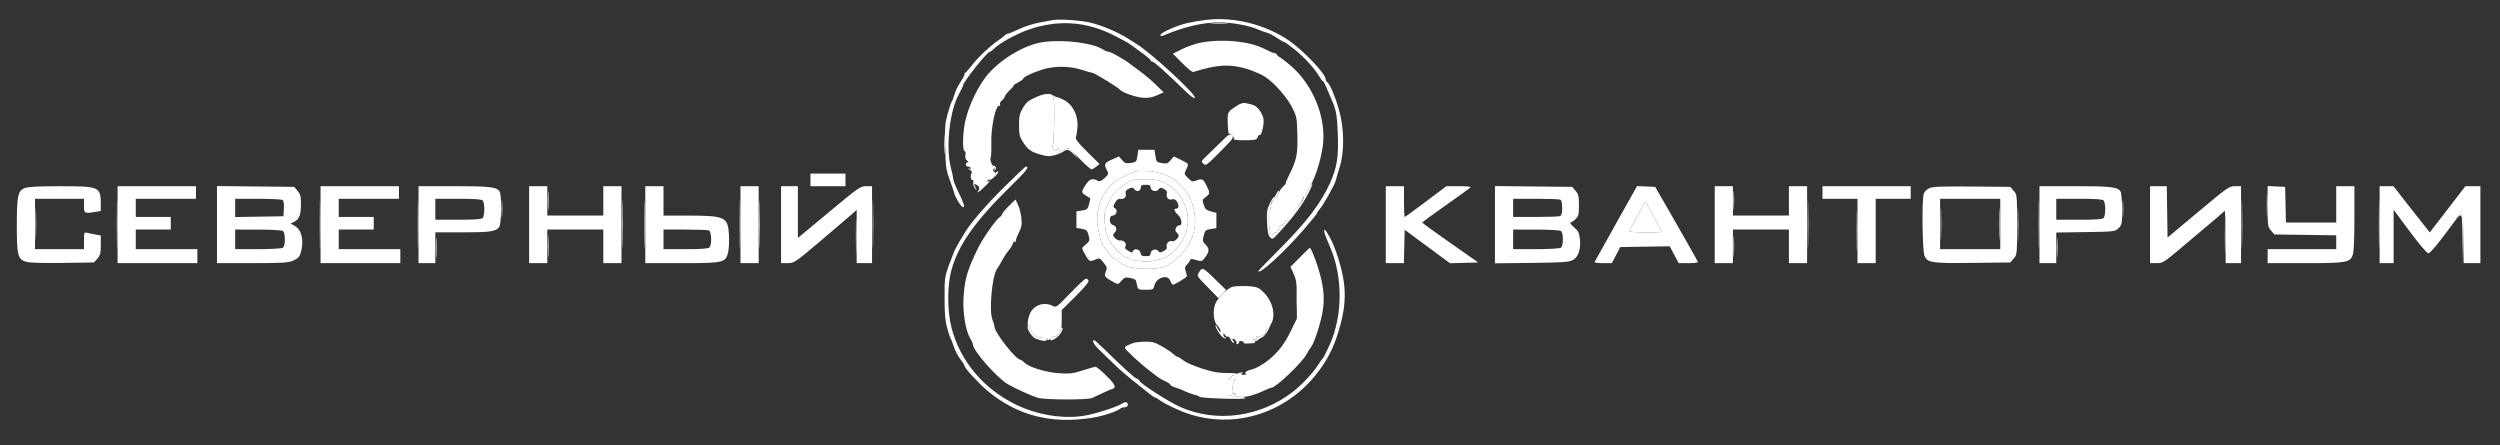
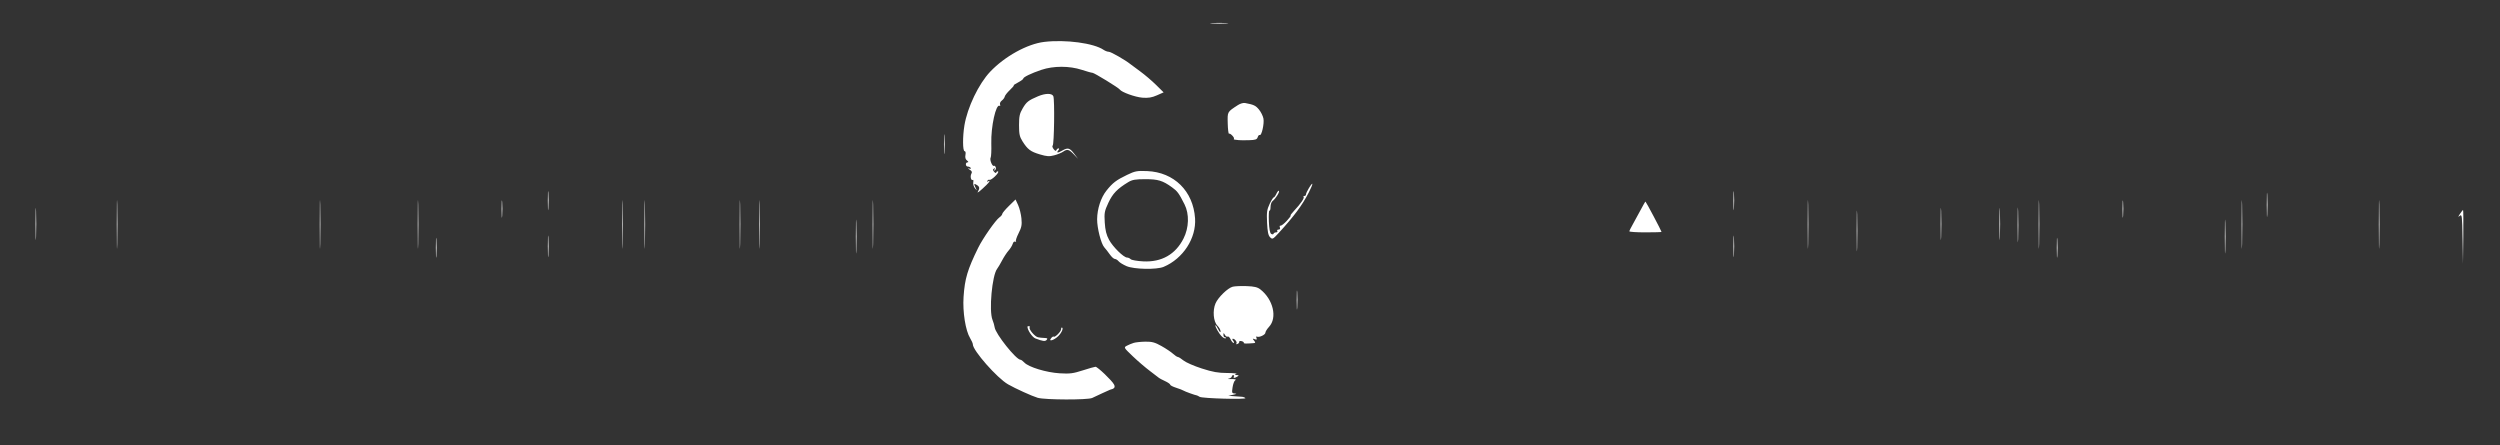
<svg xmlns="http://www.w3.org/2000/svg" width="1786" height="318" viewBox="0 0 1786 318" version="1.1">
  <rect x="0" y="0" width="1786" height="318" fill="#333333" stroke="none" />
  <path d="M 865.750 16.737 C 868.638 16.939, 873.362 16.939, 876.250 16.737 C 879.138 16.535, 876.775 16.370, 871 16.370 C 865.225 16.370, 862.862 16.535, 865.750 16.737 M 746 29.935 C 733.890 31.384, 717.851 40.230, 707.392 51.231 C 699.187 59.861, 691.080 76.766, 688.971 89.643 C 687.641 97.763, 687.722 108, 689.117 108 C 689.792 108, 690.028 109.072, 689.715 110.712 C 689.367 112.529, 689.741 113.837, 690.848 114.680 C 691.904 115.483, 692.049 115.948, 691.250 115.968 C 689.493 116.013, 689.681 119, 691.441 119 C 692.234 119, 693.157 119.445, 693.493 119.989 C 693.849 120.565, 693.352 120.744, 692.302 120.419 C 691.079 120.041, 691.201 120.286, 692.681 121.181 C 694.322 122.174, 694.631 122.912, 693.929 124.164 C 692.928 125.951, 693.718 129.292, 694.960 128.525 C 695.373 128.269, 695.525 129.059, 695.297 130.280 C 695.069 131.501, 695.609 133.400, 696.497 134.500 C 698.083 136.466, 698.093 136.463, 697.055 134.316 C 695.567 131.236, 695.730 130.814, 697.887 132.161 C 699.871 133.400, 700.025 134.525, 698.550 137 C 697.628 138.547, 700.427 136.349, 704.657 132.205 C 707.146 129.766, 707.764 128.410, 705.845 129.595 C 705.124 130.041, 704.963 129.869, 705.415 129.138 C 705.813 128.494, 706.500 128.191, 706.942 128.464 C 707.383 128.737, 709.133 127.634, 710.829 126.013 C 712.526 124.391, 713.522 122.822, 713.042 122.526 C 712.563 122.230, 712.003 122.490, 711.799 123.103 C 711.559 123.823, 710.979 123.679, 710.165 122.699 C 709.188 121.522, 709.175 121.010, 710.106 120.435 C 710.919 119.932, 711.047 120.115, 710.500 121 C 709.976 121.848, 710.082 122.067, 710.802 121.622 C 711.413 121.245, 711.660 120.278, 711.352 119.474 C 711.043 118.669, 710.453 118.220, 710.041 118.474 C 708.922 119.166, 706.859 114.034, 707.711 112.675 C 708.117 112.029, 708.331 107.450, 708.188 102.500 C 707.842 90.563, 711.510 73.961, 714.135 75.583 C 714.598 75.870, 714.727 75.452, 714.421 74.656 C 714.116 73.859, 714.683 72.598, 715.683 71.854 C 716.682 71.109, 717.628 69.825, 717.785 69 C 717.941 68.175, 719.622 66.037, 721.520 64.250 C 723.418 62.462, 724.640 60.980, 724.235 60.956 C 723.831 60.931, 725.188 60.021, 727.250 58.932 C 729.313 57.843, 731 56.615, 731 56.204 C 731 55.103, 736.597 52.385, 744 49.890 C 752.597 46.993, 764.038 46.998, 772.880 49.903 C 776.389 51.057, 779.788 52, 780.433 52 C 781.683 52, 799.158 62.702, 800 63.983 C 801.238 65.867, 811.020 69.389, 816.107 69.784 C 820.349 70.114, 822.880 69.704, 826.502 68.102 L 831.289 65.985 825.894 60.657 C 822.928 57.727, 817.800 53.362, 814.500 50.958 C 811.200 48.554, 808.050 46.221, 807.500 45.773 C 804.041 42.958, 793.644 37, 792.189 37 C 791.230 37, 789.557 36.390, 788.473 35.645 C 781.445 30.816, 761.290 28.107, 746 29.935 M 741.500 68.809 C 734.718 71.688, 733.306 72.802, 730.608 77.405 C 728.417 81.144, 728 83.070, 728 89.448 C 728 95.799, 728.404 97.679, 730.471 100.954 C 734.131 106.751, 736.221 108.326, 742.891 110.305 C 747.913 111.796, 749.641 111.905, 753.184 110.950 C 755.526 110.320, 758.343 109.173, 759.443 108.402 C 762.395 106.335, 763.696 106.649, 767.102 110.250 L 770.175 113.500 767.338 109.750 C 764.263 105.687, 762.842 105.304, 759 107.500 C 755.725 109.372, 754.446 109.372, 756 107.500 C 756.752 106.594, 756.833 106, 756.206 106 C 755.634 106, 754.956 106.563, 754.698 107.250 C 754.374 108.114, 753.757 107.884, 752.700 106.506 C 751.859 105.410, 751.560 104.272, 752.037 103.977 C 753.092 103.325, 753.521 71.207, 752.508 68.750 C 751.582 66.505, 746.870 66.530, 741.500 68.809 M 884.394 75.053 C 876.659 80.085, 876.888 79.674, 877.092 88.148 C 877.196 92.436, 877.607 95.743, 878.006 95.496 C 878.884 94.954, 882.216 98.451, 881.502 99.164 C 881.226 99.441, 881.562 99.719, 882.250 99.783 C 882.938 99.847, 884.175 99.993, 885 100.107 C 885.825 100.222, 889.057 100.244, 892.183 100.158 C 896.924 100.026, 897.971 99.666, 898.505 97.985 C 898.856 96.877, 899.505 96.194, 899.947 96.467 C 901.265 97.282, 903.288 88.347, 902.607 84.718 C 902.260 82.870, 900.813 79.953, 899.391 78.237 C 897.028 75.383, 895.687 74.758, 889.394 73.568 C 888.236 73.350, 885.986 74.018, 884.394 75.053 M 674.378 103 C 674.378 109.325, 674.541 111.912, 674.739 108.750 C 674.937 105.587, 674.937 100.412, 674.739 97.250 C 674.541 94.087, 674.378 96.675, 674.378 103 M 805.154 124.953 C 797.435 128.666, 794.867 130.629, 790.437 136.201 C 786.456 141.208, 783.852 149.200, 783.785 156.619 C 783.729 162.875, 786.622 174.204, 788.914 176.709 C 789.816 177.694, 791.585 179.963, 792.845 181.750 C 794.105 183.537, 795.725 185, 796.446 185 C 797.166 185, 798.366 185.736, 799.113 186.637 C 799.860 187.537, 802.428 189.112, 804.819 190.137 C 810.177 192.433, 826.291 192.745, 831.282 190.648 C 845.205 184.800, 854.695 170.167, 853.753 156 C 852.456 136.501, 838.758 122.992, 819.500 122.221 C 812.276 121.931, 810.885 122.196, 805.154 124.953 M 806 130.130 C 798.194 134.865, 794.912 138.272, 791.852 144.816 C 789.046 150.819, 788.809 152.096, 789.237 158.957 C 789.586 164.564, 790.379 167.745, 792.328 171.352 C 795.061 176.410, 802.788 184, 805.203 184 C 805.972 184, 807.123 184.523, 807.763 185.163 C 808.403 185.803, 812.431 186.505, 816.713 186.723 C 829.836 187.392, 839.748 181.774, 845.510 170.401 C 849.430 162.665, 849.716 152.908, 846.227 146 C 842.198 138.022, 841.164 136.611, 837.299 133.821 C 830.610 128.993, 827.338 128, 818.128 128.004 C 811.104 128.007, 808.849 128.402, 806 130.130 M 935.114 134.315 C 933.951 136.197, 933 138.245, 933 138.868 C 933 139.491, 932.475 140, 931.833 140 C 931.192 140, 930.953 140.287, 931.304 140.637 C 932.057 141.390, 929.165 145.623, 924.561 150.504 C 922.748 152.427, 921.603 154, 922.017 154 C 922.431 154, 921.210 155.688, 919.304 157.750 C 917.398 159.813, 915.369 161.369, 914.796 161.209 C 914.223 161.049, 914.021 161.612, 914.346 162.459 C 914.719 163.433, 914.375 164, 913.410 164 C 912.569 164, 912.160 164.450, 912.500 165 C 912.840 165.550, 912.454 166, 911.642 166 C 910.831 166, 910.017 166.436, 909.833 166.968 C 909.642 167.523, 908.922 167.577, 908.147 167.095 C 907.237 166.530, 906.688 163.587, 906.472 158.115 C 906.296 153.638, 906.492 150.186, 906.909 150.444 C 907.326 150.701, 907.667 149.518, 907.667 147.814 C 907.667 146.111, 908.338 144.218, 909.158 143.608 C 911.291 142.024, 914.381 137.048, 913.673 136.340 C 913.344 136.011, 912.536 136.925, 911.877 138.371 C 911.218 139.817, 910.351 141, 909.950 141 C 909.548 141, 908.221 143.127, 906.999 145.726 C 905.099 149.768, 904.837 151.705, 905.190 159.100 C 905.501 165.597, 906.038 168.181, 907.351 169.494 C 909.013 171.156, 909.312 171.007, 913.540 166.401 C 924.466 154.501, 930.263 146.702, 934.958 137.586 C 938.327 131.045, 938.427 128.956, 935.114 134.315 M 83.440 160.500 C 83.440 175.900, 83.579 182.060, 83.748 174.189 C 83.917 166.319, 83.917 153.719, 83.747 146.189 C 83.578 138.660, 83.439 145.100, 83.440 160.500 M 228.440 160.500 C 228.440 175.900, 228.579 182.060, 228.748 174.189 C 228.917 166.319, 228.917 153.719, 228.747 146.189 C 228.578 138.660, 228.439 145.100, 228.440 160.500 M 298.440 160.500 C 298.440 175.900, 298.579 182.060, 298.748 174.189 C 298.917 166.319, 298.917 153.719, 298.747 146.189 C 298.578 138.660, 298.439 145.100, 298.440 160.500 M 391.374 143.500 C 391.376 149.550, 391.541 151.896, 391.740 148.713 C 391.939 145.531, 391.937 140.581, 391.736 137.713 C 391.535 134.846, 391.372 137.450, 391.374 143.500 M 444.440 160.500 C 444.440 175.900, 444.579 182.060, 444.748 174.189 C 444.917 166.319, 444.917 153.719, 444.747 146.189 C 444.578 138.660, 444.439 145.100, 444.440 160.500 M 460.440 160.500 C 460.440 175.900, 460.579 182.060, 460.748 174.189 C 460.917 166.319, 460.917 153.719, 460.747 146.189 C 460.578 138.660, 460.439 145.100, 460.440 160.500 M 528.440 160.500 C 528.440 175.900, 528.579 182.060, 528.748 174.189 C 528.917 166.319, 528.917 153.719, 528.747 146.189 C 528.578 138.660, 528.439 145.100, 528.440 160.500 M 542.440 160.500 C 542.440 175.900, 542.579 182.060, 542.748 174.189 C 542.917 166.319, 542.917 153.719, 542.747 146.189 C 542.578 138.660, 542.439 145.100, 542.440 160.500 M 623.440 160.500 C 623.440 175.900, 623.579 182.060, 623.748 174.189 C 623.917 166.319, 623.917 153.719, 623.747 146.189 C 623.578 138.660, 623.439 145.100, 623.440 160.500 M 1238.374 143.500 C 1238.376 149.550, 1238.541 151.896, 1238.740 148.713 C 1238.939 145.531, 1238.937 140.581, 1238.736 137.713 C 1238.535 134.846, 1238.372 137.450, 1238.374 143.500 M 1291.440 160.500 C 1291.440 175.900, 1291.579 182.060, 1291.748 174.189 C 1291.917 166.319, 1291.917 153.719, 1291.747 146.189 C 1291.578 138.660, 1291.439 145.100, 1291.440 160.500 M 1456.440 160.500 C 1456.440 175.900, 1456.579 182.060, 1456.748 174.189 C 1456.917 166.319, 1456.917 153.719, 1456.747 146.189 C 1456.578 138.660, 1456.439 145.100, 1456.440 160.500 M 1601.440 160.500 C 1601.440 175.900, 1601.579 182.060, 1601.748 174.189 C 1601.917 166.319, 1601.917 153.719, 1601.747 146.189 C 1601.578 138.660, 1601.439 145.100, 1601.440 160.500 M 1619.395 146.500 C 1619.396 154.200, 1619.553 157.218, 1619.743 153.206 C 1619.934 149.195, 1619.932 142.895, 1619.741 139.206 C 1619.549 135.518, 1619.393 138.800, 1619.395 146.500 M 1699.440 160.500 C 1699.440 175.900, 1699.579 182.060, 1699.748 174.189 C 1699.917 166.319, 1699.917 153.719, 1699.747 146.189 C 1699.578 138.660, 1699.439 145.100, 1699.440 160.500 M 358.365 149.500 C 358.368 155, 358.536 157.122, 358.738 154.216 C 358.941 151.311, 358.939 146.811, 358.734 144.216 C 358.528 141.622, 358.363 144, 358.365 149.500 M 1516.365 149.500 C 1516.368 155, 1516.536 157.122, 1516.738 154.216 C 1516.941 151.311, 1516.939 146.811, 1516.734 144.216 C 1516.528 141.622, 1516.363 144, 1516.365 149.500 M 1441.420 160.500 C 1441.419 171.500, 1441.565 176.136, 1441.745 170.803 C 1441.924 165.470, 1441.925 156.470, 1441.746 150.803 C 1441.568 145.136, 1441.421 149.500, 1441.420 160.500 M 25.415 160 C 25.415 170.175, 25.564 174.338, 25.745 169.250 C 25.927 164.162, 25.927 155.837, 25.745 150.750 C 25.564 145.662, 25.415 149.825, 25.415 160 M 720.750 147.151 C 718.138 149.709, 716 152.271, 716 152.844 C 716 153.418, 715.104 154.514, 714.010 155.281 C 711.276 157.196, 702.083 170.346, 698.814 177.018 C 691.175 192.609, 689.255 199.046, 688.373 212.020 C 687.638 222.840, 689.769 236.252, 693.078 241.618 C 694.135 243.333, 695 245.316, 695 246.024 C 695 250.417, 712.284 270.042, 720.134 274.562 C 725.317 277.547, 737.429 283.044, 741.348 284.190 C 746.493 285.695, 777.018 285.792, 780.234 284.313 C 781.480 283.741, 784.750 282.209, 787.500 280.910 C 790.250 279.612, 792.725 278.499, 793 278.438 C 796.107 277.750, 796.905 276.687, 795.845 274.650 C 794.395 271.864, 784.065 261.996, 782.614 262.013 C 782.001 262.020, 777.900 263.189, 773.500 264.610 C 766.634 266.828, 764.295 267.122, 757 266.683 C 747.487 266.110, 734.811 262.248, 731.785 259 C 730.760 257.900, 729.520 257, 729.028 257 C 725.917 257, 711.188 238.514, 710.576 233.842 C 710.408 232.554, 709.716 230.150, 709.039 228.500 C 706.408 222.089, 708.740 196.605, 712.378 192 C 713.030 191.175, 714.626 188.475, 715.924 186 C 717.223 183.525, 719.295 180.375, 720.530 179 C 721.765 177.625, 723.083 175.481, 723.460 174.235 C 723.869 172.881, 724.618 172.242, 725.322 172.646 C 725.970 173.017, 726.183 172.969, 725.795 172.539 C 725.407 172.108, 726.249 169.469, 727.665 166.674 C 729.816 162.429, 730.154 160.678, 729.713 156.046 C 729.423 152.996, 728.356 148.700, 727.343 146.500 L 725.500 142.500 720.750 147.151 M 1326.430 165 C 1326.430 177.925, 1326.573 183.213, 1326.747 176.750 C 1326.921 170.287, 1326.921 159.712, 1326.747 153.250 C 1326.573 146.787, 1326.430 152.075, 1326.430 165 M 1386.415 160 C 1386.415 170.175, 1386.564 174.338, 1386.745 169.250 C 1386.927 164.162, 1386.927 155.837, 1386.745 150.750 C 1386.564 145.662, 1386.415 149.825, 1386.415 160 M 1428.415 160 C 1428.415 170.175, 1428.564 174.338, 1428.745 169.250 C 1428.927 164.162, 1428.927 155.837, 1428.745 150.750 C 1428.564 145.662, 1428.415 149.825, 1428.415 160 M 1172.198 149.750 C 1170.545 152.912, 1168.030 157.525, 1166.609 160 C 1165.187 162.475, 1164.019 164.838, 1164.012 165.250 C 1164.005 165.662, 1169.175 166, 1175.500 166 C 1181.825 166, 1187 165.852, 1187 165.670 C 1187 165.052, 1175.856 144, 1175.529 144 C 1175.349 144, 1173.851 146.588, 1172.198 149.750 M 611.419 169 C 611.419 179.725, 611.566 184.113, 611.746 178.750 C 611.925 173.387, 611.925 164.613, 611.746 159.250 C 611.566 153.887, 611.419 158.275, 611.419 169 M 1589.419 169 C 1589.419 179.725, 1589.566 184.113, 1589.746 178.750 C 1589.925 173.387, 1589.925 164.613, 1589.746 159.250 C 1589.566 153.887, 1589.419 158.275, 1589.419 169 M 1757.440 152.750 C 1755.919 155.088, 1755.898 155.297, 1757.302 154.147 C 1758.824 152.900, 1758.976 154.192, 1759.251 170.647 L 1759.549 188.500 1759.775 169.250 C 1759.899 158.662, 1759.827 150, 1759.615 150 C 1759.403 150, 1758.425 151.238, 1757.440 152.750 M 391.385 176 C 391.385 182.875, 391.545 185.688, 391.740 182.250 C 391.936 178.813, 391.936 173.188, 391.740 169.750 C 391.545 166.313, 391.385 169.125, 391.385 176 M 1238.385 176 C 1238.385 182.875, 1238.545 185.688, 1238.740 182.250 C 1238.936 178.813, 1238.936 173.188, 1238.740 169.750 C 1238.545 166.313, 1238.385 169.125, 1238.385 176 M 311.378 177 C 311.378 183.325, 311.541 185.912, 311.739 182.750 C 311.937 179.588, 311.937 174.412, 311.739 171.250 C 311.541 168.088, 311.378 170.675, 311.378 177 M 1469.378 177 C 1469.378 183.325, 1469.541 185.912, 1469.739 182.750 C 1469.937 179.588, 1469.937 174.412, 1469.739 171.250 C 1469.541 168.088, 1469.378 170.675, 1469.378 177 M 880.691 204.816 C 877.184 205.670, 870.207 212.427, 868.356 216.761 C 866.189 221.836, 866.844 229.753, 869.663 232.572 C 870.948 233.857, 871.990 235.717, 871.977 236.705 C 871.963 237.843, 871.363 237.300, 870.339 235.222 C 869.450 233.419, 868.558 232.108, 868.357 232.310 C 867.711 232.956, 870.919 238.617, 872.999 240.499 C 874.106 241.501, 875.310 242.024, 875.673 241.661 C 876.036 241.297, 875.808 241, 875.167 241 C 874.525 241, 874.014 240.213, 874.030 239.250 C 874.059 237.596, 874.118 237.597, 875.092 239.271 C 875.659 240.245, 876.543 240.782, 877.057 240.465 C 877.571 240.147, 878.516 241.038, 879.156 242.444 C 879.797 243.850, 880.754 245, 881.283 245 C 881.812 245, 881.685 244.325, 881 243.500 C 880.306 242.663, 880.197 242, 880.755 242 C 882.255 242, 884.090 244.568, 883.241 245.479 C 882.834 245.916, 883.175 246.043, 884 245.762 C 884.825 245.480, 885.403 244.790, 885.284 244.228 C 885.165 243.665, 885.948 243.435, 887.023 243.716 C 888.098 243.997, 888.791 244.529, 888.563 244.898 C 888.186 245.508, 890.232 245.585, 895.372 245.156 C 897.002 245.020, 897.067 244.781, 895.872 243.313 C 894.662 241.825, 894.720 241.708, 896.361 242.324 C 897.784 242.858, 898.081 242.654, 897.623 241.459 C 897.293 240.600, 897.430 240.148, 897.928 240.455 C 899.349 241.334, 904 239.201, 904 237.671 C 904 236.912, 905.179 235.020, 906.619 233.466 C 912.622 226.989, 909.612 213.988, 900.438 206.773 C 898.385 205.158, 896.089 204.602, 890.629 204.398 C 886.708 204.251, 882.236 204.439, 880.691 204.816 M 926.374 214.500 C 926.376 220.550, 926.541 222.896, 926.740 219.713 C 926.939 216.531, 926.937 211.581, 926.736 208.713 C 926.535 205.846, 926.372 208.450, 926.374 214.500 M 734 233.378 C 734 235.841, 737.448 240.926, 739.705 241.793 C 745.034 243.839, 746.719 244.043, 747.774 242.773 C 748.583 241.798, 748.206 241.486, 746.165 241.442 C 744.699 241.410, 742.600 241.185, 741.500 240.942 C 739.218 240.438, 734.799 235.134, 735.592 233.851 C 735.881 233.383, 735.641 233, 735.059 233 C 734.477 233, 734 233.170, 734 233.378 M 758 235.326 C 758 236.882, 753.598 241.265, 752.818 240.485 C 752.525 240.192, 751.716 240.638, 751.020 241.476 C 748.597 244.395, 752.967 243.186, 756.077 240.077 C 758.605 237.549, 760.020 234, 758.500 234 C 758.225 234, 758 234.597, 758 235.326 M 809.942 244.948 C 808.534 245.375, 806.327 246.290, 805.036 246.981 C 802.706 248.228, 802.738 248.284, 809.252 254.517 C 812.862 257.970, 818.445 262.752, 821.658 265.142 C 824.871 267.533, 827.725 269.716, 828 269.994 C 828.275 270.272, 830.188 271.280, 832.250 272.234 C 834.313 273.187, 836 274.353, 836 274.824 C 836 275.295, 837.913 276.283, 840.250 277.020 C 842.587 277.757, 844.950 278.671, 845.500 279.050 C 846.403 279.673, 853.783 282.332, 855 282.473 C 855.275 282.505, 856.175 282.959, 857 283.482 C 858.852 284.656, 890.812 285.546, 889.697 284.392 C 889.255 283.934, 888.130 283.511, 887.197 283.451 C 886.264 283.391, 883.700 283.206, 881.500 283.039 L 877.500 282.737 881 282 C 883.424 281.490, 883.794 281.223, 882.202 281.132 C 880.078 281.010, 879.952 280.677, 880.536 276.757 C 880.884 274.423, 881.694 272.180, 882.335 271.772 C 883.557 270.994, 882.455 270.721, 878.500 270.820 C 876.850 270.861, 876.806 270.781, 878.250 270.362 C 879.212 270.082, 880 269.436, 880 268.927 C 880 268.417, 880.477 268, 881.059 268 C 881.641 268, 881.840 268.450, 881.500 269 C 880.718 270.266, 882.042 270.266, 884 269 C 885.248 268.194, 885.164 268.016, 883.500 267.945 C 881.765 267.871, 881.727 267.769, 883.213 267.180 C 884.155 266.806, 881.230 266.489, 876.713 266.475 C 870.247 266.455, 866.373 265.764, 858.500 263.228 C 853 261.456, 847.150 258.897, 845.500 257.539 C 843.850 256.182, 842.045 255.056, 841.490 255.036 C 840.934 255.016, 839.359 253.973, 837.990 252.718 C 836.620 251.463, 832.919 248.988, 829.765 247.218 C 825.056 244.576, 822.999 244.015, 818.265 244.086 C 815.094 244.133, 811.349 244.521, 809.942 244.948" stroke="none" fill="white" fill-rule="evenodd" />
-   <path d="M 862.500 14.104 C 858.650 14.527, 852.451 15.540, 848.725 16.354 C 840.976 18.048, 829 23.330, 829 25.054 C 829 25.769, 829.672 25.935, 830.750 25.487 C 846.270 19.042, 859.218 16, 871.130 16 C 879.986 16, 892.401 18.249, 898.500 20.958 C 900.700 21.935, 903.650 23.006, 905.055 23.337 C 906.460 23.669, 909.610 25.295, 912.055 26.952 C 914.500 28.608, 916.900 29.972, 917.389 29.982 C 917.879 29.992, 921.307 32.447, 925.009 35.437 C 932.012 41.096, 939.347 49.166, 942.561 54.750 C 943.589 56.538, 944.735 58, 945.107 58 C 945.479 58, 946.495 59.781, 947.366 61.957 C 948.237 64.134, 949.816 67.847, 950.875 70.207 C 954.521 78.338, 955.145 81.541, 955.699 95 C 956.400 112.007, 955.225 119.516, 950.067 130.970 C 943.753 144.993, 933.615 158.344, 915.250 176.819 C 906.313 185.810, 899 193.354, 899 193.583 C 899 196.999, 917.506 180.070, 931.662 163.704 C 936.798 157.766, 941 152.564, 941 152.143 C 941 151.722, 941.790 150.505, 942.756 149.439 C 945.354 146.570, 953.613 131.889, 954.254 129 C 954.559 127.625, 955.808 123.350, 957.030 119.500 C 960.544 108.426, 960.360 91.643, 956.580 78.500 C 953.701 68.491, 949.934 59.695, 948.019 58.512 C 947.459 58.165, 947 57.203, 947 56.374 C 947 52.719, 930.884 35.827, 920.885 29.001 C 904.192 17.607, 882.038 11.954, 862.500 14.104 M 751.500 14.472 C 750.950 14.644, 747.125 15.345, 743 16.028 C 738.875 16.712, 732.273 18.785, 728.328 20.636 C 724.384 22.486, 720.703 24, 720.150 24 C 719.596 24, 718.548 24.577, 717.821 25.283 C 717.095 25.989, 714.925 27.653, 713 28.982 C 706.957 33.153, 699.344 40.290, 694.845 46 C 692.462 49.025, 690.171 51.650, 689.756 51.833 C 689.340 52.017, 688.992 52.692, 688.982 53.333 C 688.972 53.975, 687.620 56.482, 685.979 58.905 C 684.337 61.328, 682.501 65.153, 681.899 67.405 C 681.297 69.657, 680.424 71.966, 679.958 72.535 C 679.493 73.104, 678.148 77.084, 676.970 81.378 C 675.102 88.186, 674.876 91.191, 675.202 104.843 C 675.538 118.937, 675.852 121.249, 678.340 128 C 679.860 132.125, 681.376 136.625, 681.708 138 C 682.516 141.342, 686.759 148, 688.080 148 C 689.497 148, 688.517 144.970, 684.396 136.616 C 682.528 132.829, 681 128.928, 681 127.946 C 681 126.965, 680.245 123.313, 679.322 119.831 C 675.515 105.468, 678.389 79.099, 685.053 67.265 C 686.674 64.386, 688 61.575, 688 61.017 C 688 58.656, 705.251 37, 707.132 37 C 707.559 37, 708.955 35.954, 710.233 34.677 C 714.199 30.710, 726.133 24.190, 735.134 21.071 C 755.765 13.922, 775.918 15.276, 795.500 25.127 C 802.004 28.399, 806.433 30.837, 807.500 31.733 C 808.050 32.195, 811.538 34.734, 815.250 37.374 C 818.962 40.015, 822 42.586, 822 43.088 C 822 43.589, 822.563 44.004, 823.250 44.008 C 824.446 44.016, 833.415 52.042, 846.687 64.980 C 850.664 68.857, 853.128 70.602, 853.584 69.865 C 854.884 67.760, 822.381 37.728, 812.101 31.536 C 811.220 31.005, 808.700 29.397, 806.500 27.961 C 798.683 22.860, 786.374 17.710, 777.598 15.868 C 769.994 14.272, 754.738 13.456, 751.500 14.472 M 858 30.415 C 854.425 31.070, 848.436 33.119, 844.692 34.969 L 837.883 38.332 844.581 45.081 C 848.264 48.793, 851.778 51.668, 852.389 51.470 C 869.238 46.001, 879.350 45.504, 891.719 49.537 C 895.999 50.932, 901.300 53.249, 903.500 54.685 C 910.254 59.095, 919.278 69.229, 923 76.584 C 926.372 83.247, 926.512 83.966, 926.830 96.253 C 927.189 110.176, 926.350 114.244, 920.846 125.250 C 919.265 128.412, 918.226 131, 918.537 131 C 918.848 131, 918.017 132.012, 916.691 133.250 C 915.364 134.488, 913.975 136.467, 913.604 137.649 C 913.233 138.831, 911.745 140.982, 910.298 142.429 C 908.655 144.072, 907.667 146.160, 907.667 147.986 C 907.667 149.595, 907.326 150.701, 906.909 150.444 C 906.492 150.186, 906.296 153.638, 906.472 158.115 C 906.688 163.587, 907.237 166.530, 908.147 167.095 C 908.922 167.577, 909.642 167.523, 909.833 166.968 C 910.017 166.436, 910.831 166, 911.642 166 C 912.454 166, 912.840 165.550, 912.500 165 C 912.160 164.450, 912.569 164, 913.410 164 C 914.375 164, 914.719 163.433, 914.346 162.459 C 914.021 161.612, 914.223 161.049, 914.796 161.209 C 915.754 161.477, 923.342 154.225, 923.452 152.937 C 923.478 152.627, 925.300 149.995, 927.500 147.087 C 929.700 144.180, 931.388 141.396, 931.250 140.901 C 931.113 140.405, 931.450 140, 932 140 C 932.550 140, 933 139.477, 933 138.838 C 933 138.198, 934.308 135.611, 935.907 133.088 C 939.608 127.245, 943.836 113.757, 945.083 103.809 C 947.472 84.758, 938.669 62.038, 923.544 48.214 C 920.437 45.374, 916.568 42.267, 914.947 41.310 C 913.326 40.352, 912 39.216, 912 38.784 C 912 38.353, 911.388 38, 910.640 38 C 909.893 38, 906.540 36.587, 903.191 34.859 C 892.745 29.472, 873.487 27.578, 858 30.415 M 752.505 69.009 C 753.585 70.756, 753.149 103.290, 752.037 103.977 C 751.560 104.272, 751.859 105.410, 752.700 106.506 C 753.757 107.884, 754.374 108.114, 754.698 107.250 C 754.956 106.563, 755.634 106, 756.206 106 C 757.917 106, 754.926 108.992, 753.128 109.079 C 752.213 109.123, 752.015 109.368, 752.675 109.637 C 753.322 109.901, 755.666 109.191, 757.885 108.058 C 760.105 106.926, 762.379 106, 762.941 106 C 763.502 106, 767.281 109.375, 771.340 113.500 C 775.399 117.625, 779.183 121, 779.749 121 C 780.315 121, 781.841 120.136, 783.139 119.081 L 785.500 117.162 776.695 108.446 C 770.295 102.111, 768.079 99.289, 768.584 98.115 C 768.966 97.227, 769.495 93.913, 769.759 90.752 C 770.415 82.919, 766.519 74.857, 760.543 71.680 C 758.320 70.497, 756.050 69.511, 755.500 69.488 C 754.950 69.466, 753.868 69.052, 753.095 68.569 C 752.072 67.929, 751.912 68.048, 752.505 69.009 M 872.838 100.879 C 869.724 103.971, 865.079 108.480, 862.516 110.900 C 858.046 115.120, 857.930 115.369, 859.678 116.995 C 861.412 118.607, 861.990 118.195, 871.673 108.430 C 880.950 99.074, 881.699 98.043, 880.173 96.715 C 878.669 95.405, 877.928 95.826, 872.838 100.879 M 812.570 111.379 C 811.943 115.564, 811.736 115.787, 807.924 116.396 C 804.436 116.954, 803.647 116.701, 801.656 114.387 L 799.379 111.739 794.818 113.756 C 789.055 116.306, 788.536 117.203, 790.563 121.121 C 792.190 124.268, 792.175 124.330, 789.114 127.191 C 786.596 129.544, 785.659 129.888, 784.076 129.041 C 780.510 127.132, 778.341 127.887, 775.633 131.979 C 772.345 136.947, 772.354 137.550, 775.750 139.674 C 777.263 140.621, 778.642 141.485, 778.816 141.596 C 778.989 141.707, 778.650 143.586, 778.061 145.772 C 777.089 149.383, 776.626 149.804, 772.996 150.385 L 769 151.024 769 156.924 L 769 162.824 772.808 163.468 C 776.218 164.044, 776.727 164.526, 777.675 168.078 C 778.681 171.846, 778.581 172.175, 775.687 174.610 C 772.640 177.174, 772.640 177.176, 774.369 180.337 C 777.972 186.926, 778.341 187.173, 782.169 185.574 C 785.570 184.153, 785.640 184.176, 788.399 187.633 C 790.934 190.811, 791.076 191.401, 789.957 194.104 C 788.598 197.384, 789.093 198.038, 795.649 201.624 C 798.770 203.331, 798.819 203.322, 801.173 200.585 C 803.272 198.145, 803.990 197.907, 807.354 198.539 C 809.447 198.931, 811.311 199.758, 811.496 200.376 C 811.681 200.994, 812.104 202.738, 812.436 204.250 C 813.003 206.840, 813.355 207, 818.490 207 C 823.803 207, 823.964 206.916, 824.784 203.750 C 826.219 198.210, 834.219 195.814, 835.963 200.403 C 836.466 201.724, 837.260 203.042, 837.728 203.332 C 838.401 203.748, 845.917 199.416, 847.815 197.518 C 848.044 197.289, 847.747 195.712, 847.154 194.012 C 846.252 191.423, 846.375 190.625, 847.914 189.086 C 848.924 188.076, 849.952 186.644, 850.199 185.903 C 850.566 184.803, 851.366 184.777, 854.574 185.764 C 858.195 186.879, 858.639 186.799, 860.295 184.736 C 864.040 180.071, 864.297 177.920, 861.464 174.963 C 859.063 172.457, 858.943 171.927, 859.933 168.248 C 860.912 164.615, 861.369 164.197, 865.004 163.615 L 869 162.976 869 157.527 L 869 152.077 865.071 151.019 C 861.806 150.140, 860.939 149.345, 859.939 146.315 C 858.805 142.880, 858.889 142.557, 861.368 140.751 C 864.558 138.427, 864.586 137.893, 861.823 132.360 C 859.512 127.733, 858.738 127.389, 854.380 129.046 C 851.962 129.965, 851.278 129.740, 848.719 127.181 C 845.859 124.321, 845.837 124.216, 847.445 121.106 C 848.345 119.365, 848.844 117.557, 848.554 117.087 C 848.263 116.617, 845.900 115.233, 843.301 114.012 L 838.577 111.791 836.264 114.479 C 834.235 116.839, 833.471 117.086, 830.025 116.504 C 826.287 115.873, 826.067 115.629, 825.436 111.420 L 824.773 107 819 107 L 813.227 107 812.570 111.379 M 717.266 133.750 C 704.697 146.206, 693.663 158.972, 689.512 165.860 C 688.968 166.762, 687.157 169.750, 685.486 172.500 C 683.816 175.250, 681.848 179.075, 681.113 181 C 674.469 198.402, 674.832 196.585, 674.803 212.535 C 674.783 223.878, 675.210 229.158, 676.544 234.035 C 677.517 237.591, 678.633 240.950, 679.024 241.500 C 679.415 242.050, 680.497 244.834, 681.427 247.688 C 682.358 250.541, 684.442 254.540, 686.060 256.575 C 687.677 258.610, 689 260.699, 689 261.216 C 689 262.881, 699.308 274.110, 705.677 279.385 C 726.716 296.806, 750.564 303, 779.586 298.581 C 787.762 297.336, 797.942 294.045, 800.450 291.837 C 800.973 291.376, 802.183 291, 803.141 291 C 805.373 291, 806.538 289.138, 805.164 287.764 C 804.416 287.016, 803.324 287.213, 801.460 288.434 C 797.949 290.735, 782.127 295.773, 774.551 297.003 C 759.514 299.444, 741.173 296.488, 726.068 289.189 C 702.721 277.907, 686.121 258.243, 679.855 234.444 C 676.654 222.288, 676.600 204.102, 679.731 192.824 C 684.754 174.734, 696.750 157.800, 722.164 132.923 C 733.537 121.792, 735.691 119, 732.909 119 C 732.492 119, 725.453 125.638, 717.266 133.750 M 805.154 124.953 C 797.435 128.666, 794.867 130.629, 790.437 136.201 C 786.456 141.208, 783.852 149.200, 783.785 156.619 C 783.729 162.875, 786.622 174.204, 788.914 176.709 C 789.816 177.694, 791.585 179.963, 792.845 181.750 C 794.105 183.537, 795.725 185, 796.446 185 C 797.166 185, 798.366 185.736, 799.113 186.637 C 799.860 187.537, 802.428 189.112, 804.819 190.137 C 810.177 192.433, 826.291 192.745, 831.282 190.648 C 845.205 184.800, 854.695 170.167, 853.753 156 C 852.456 136.501, 838.758 122.992, 819.500 122.221 C 812.276 121.931, 810.885 122.196, 805.154 124.953 M 579 128.500 L 579 133 591.500 133 L 604 133 604 128.500 L 604 124 591.500 124 L 579 124 579 128.500 M 806 130.130 C 798.194 134.865, 794.912 138.272, 791.852 144.816 C 789.046 150.819, 788.809 152.096, 789.237 158.957 C 789.586 164.564, 790.379 167.745, 792.328 171.352 C 795.061 176.410, 802.788 184, 805.203 184 C 805.972 184, 807.123 184.523, 807.763 185.163 C 808.403 185.803, 812.431 186.505, 816.713 186.723 C 829.836 187.392, 839.748 181.774, 845.510 170.401 C 849.430 162.665, 849.716 152.908, 846.227 146 C 842.198 138.022, 841.164 136.611, 837.299 133.821 C 830.610 128.993, 827.338 128, 818.128 128.004 C 811.104 128.007, 808.849 128.402, 806 130.130 M 815 133.893 C 815 136.520, 812.046 137.445, 810.482 135.307 C 809.399 133.825, 808.832 133.756, 806.499 134.819 C 804.370 135.788, 803.879 136.585, 804.241 138.479 C 804.730 141.036, 802.954 142.485, 799.803 142.100 C 798.804 141.978, 797.469 143.126, 796.554 144.897 C 795.140 147.631, 795.145 147.982, 796.614 148.804 C 798.803 150.029, 797.518 154, 794.933 154 C 792.166 154, 792.165 159.969, 794.931 160.692 C 797.665 161.407, 798.340 163.967, 796.369 166.145 C 794.794 167.885, 794.804 168.126, 796.529 170.032 C 797.540 171.149, 799.116 171.937, 800.030 171.782 C 802.619 171.343, 805.127 173.895, 804.062 175.884 C 803.371 177.174, 803.818 177.933, 806.010 179.191 C 808.488 180.613, 808.927 180.633, 809.422 179.341 C 810.313 177.022, 814.443 178.100, 814.820 180.750 C 815.080 182.584, 815.773 183, 818.570 183 C 821.293 183, 822 182.602, 822 181.067 C 822 178.516, 825.952 177.214, 827.455 179.270 C 828.431 180.604, 828.894 180.611, 831.331 179.335 C 833.292 178.307, 833.932 177.360, 833.527 176.084 C 832.853 173.962, 835.347 171.535, 837.393 172.321 C 838.861 172.884, 842 170.140, 842 168.294 C 842 167.717, 841.334 166.693, 840.521 166.017 C 838.755 164.552, 840.181 161, 842.535 161 C 844.959 161, 844.275 155.984, 841.500 153.412 C 838.679 150.798, 838.271 149, 840.500 149 C 842.381 149, 842.390 146.099, 840.516 143.625 C 839.633 142.459, 838.462 141.992, 837.421 142.392 C 835.050 143.302, 832.914 141.192, 833.568 138.586 C 833.979 136.948, 833.472 136.055, 831.547 135.025 C 829.295 133.820, 828.823 133.855, 827.738 135.309 C 826.110 137.491, 822 136.470, 822 133.883 C 822 132.398, 821.261 132, 818.500 132 C 815.733 132, 815 132.396, 815 133.893 M 17.318 134.462 C 12.795 136.430, 12.012 140.380, 12.006 161.282 C 11.999 182.397, 12.738 185.250, 18.672 187.006 C 21.180 187.748, 30.204 188.028, 44.838 187.819 L 67.177 187.500 69.588 184.694 C 71.628 182.321, 72 180.835, 72 175.056 L 72 168.223 68.250 167.543 C 66.188 167.169, 63.487 166.620, 62.250 166.323 C 60.103 165.808, 60 166.064, 60 171.892 L 60 178 42.500 178 L 25 178 25 160 L 25 142 42.500 142 L 60 142 60 147 C 60 152.540, 60.262 152.679, 68.250 151.358 L 72 150.738 71.986 145.619 C 71.954 133.389, 71.007 132.988, 42.349 133.039 C 26.013 133.068, 19.697 133.427, 17.318 134.462 M 84 160.500 L 84 188 112.500 188 L 141 188 141 183 L 141 178 119 178 L 97 178 97 171 L 97 164 109.500 164 L 122 164 122 159.500 L 122 155 109.500 155 L 97 155 97 148.500 L 97 142 118.500 142 L 140 142 140 137.500 L 140 133 112 133 L 84 133 84 160.500 M 155 160.455 L 155 188 180.250 187.978 C 202.885 187.958, 205.933 187.759, 209.681 186.058 C 213.070 184.519, 214.063 183.434, 214.925 180.330 C 217.243 171.985, 215.595 164.373, 210.866 161.580 L 207.703 159.711 210.398 158.300 C 213.880 156.475, 215 153.359, 215 145.491 C 215 140.190, 214.592 138.637, 212.588 136.306 L 210.176 133.500 182.588 133.205 L 155 132.910 155 160.455 M 229 160.500 L 229 188 257.500 188 L 286 188 286 183 L 286 178 264 178 L 242 178 242 171 L 242 164 254.500 164 L 267 164 267 159.500 L 267 155 254.500 155 L 242 155 242 148.500 L 242 142 263.500 142 L 285 142 285 137.500 L 285 133 257 133 L 229 133 229 160.500 M 299 160.500 L 299 188 305 188 L 311 188 311 177 L 311 166 330.435 166 C 350.060 166, 354.214 165.399, 356.637 162.211 C 358.205 160.147, 358.515 139.831, 357.021 137.039 C 355.168 133.577, 350.501 133, 324.351 133 L 299 133 299 160.500 M 378 160.500 L 378 188 384.500 188 L 391 188 391 176 L 391 164 411 164 L 431 164 431 176 L 431 188 437.500 188 L 444 188 444 160.500 L 444 133 437.500 133 L 431 133 431 143.500 L 431 154 411 154 L 391 154 391 143.500 L 391 133 384.500 133 L 378 133 378 160.500 M 461 160.500 L 461 188 486.532 188 C 516.616 188, 518.205 187.660, 520.050 180.826 C 520.708 178.390, 521.029 172.875, 520.786 168.205 C 520.095 154.935, 518.275 154.061, 491.250 154.024 L 474 154 474 143.500 L 474 133 467.500 133 L 461 133 461 160.500 M 529 160.500 L 529 188 535.500 188 L 542 188 542 160.500 L 542 133 535.500 133 L 529 133 529 160.500 M 558 160.500 L 558 188 562.750 187.965 C 567.415 187.930, 567.842 187.641, 586.500 171.873 C 596.950 163.042, 606.962 154.497, 608.750 152.884 L 612 149.951 612 168.976 L 612 188 617.500 188 L 623 188 623 160.500 L 623 133 618.743 133 C 614.688 133, 613.427 133.880, 592.243 151.499 L 570 169.999 570 151.499 L 570 133 564 133 L 558 133 558 160.500 M 990 160.500 L 990 188 996.469 188 L 1002.938 188 1003.219 176.075 L 1003.500 164.149 1019.698 176.110 L 1035.896 188.071 1045.968 187.786 L 1056.041 187.500 1036.052 173.500 C 1025.058 165.800, 1016.055 159.275, 1016.045 159 C 1016.035 158.725, 1023.711 153.100, 1033.101 146.500 C 1042.492 139.900, 1050.387 134.162, 1050.647 133.750 C 1050.906 133.338, 1047.112 133, 1042.217 133 L 1033.315 133 1018.679 144 C 1010.629 150.050, 1003.808 155, 1003.522 155 C 1003.235 155, 1003 150.050, 1003 144 L 1003 133 996.500 133 L 990 133 990 160.500 M 1068 160.515 L 1068 188.121 1094.250 187.811 C 1117.019 187.541, 1120.926 187.267, 1123.713 185.743 C 1127.639 183.597, 1129.487 177.889, 1128.648 170.500 C 1128.175 166.335, 1127.462 164.957, 1124.374 162.250 C 1122.335 160.463, 1121.212 159, 1121.879 159 C 1122.545 159, 1124.195 157.895, 1125.545 156.545 C 1127.715 154.376, 1128 153.220, 1128 146.601 C 1128 140.127, 1127.673 138.731, 1125.588 136.306 L 1123.176 133.500 1095.588 133.205 L 1068 132.910 1068 160.515 M 1154.500 159.676 C 1146.250 174.366, 1139.350 186.749, 1139.167 187.193 C 1138.983 187.637, 1141.683 187.999, 1145.167 187.997 L 1151.500 187.994 1154.500 182.247 L 1157.500 176.500 1175.179 176.227 L 1192.858 175.954 1196.069 181.977 L 1199.279 188 1206.139 188 C 1209.913 188, 1212.997 187.662, 1212.994 187.250 C 1212.991 186.838, 1206.117 174.575, 1197.719 160 L 1182.449 133.500 1175.974 133.233 L 1169.500 132.966 1154.500 159.676 M 1225 160.500 L 1225 188 1231.500 188 L 1238 188 1238 176 L 1238 164 1258 164 L 1278 164 1278 176 L 1278 188 1284.500 188 L 1291 188 1291 160.500 L 1291 133 1284.500 133 L 1278 133 1278 143.500 L 1278 154 1258 154 L 1238 154 1238 143.500 L 1238 133 1231.500 133 L 1225 133 1225 160.500 M 1302 137.500 L 1302 142 1314.500 142 L 1327 142 1327 165 L 1327 188 1333.500 188 L 1340 188 1340 165 L 1340 142 1352.500 142 L 1365 142 1365 137.500 L 1365 133 1333.500 133 L 1302 133 1302 137.500 M 1378.285 134.445 C 1376.228 135.360, 1374.787 136.887, 1374.285 138.687 C 1372.871 143.753, 1373.341 179.123, 1374.870 182.746 C 1376.976 187.739, 1379.971 188.173, 1409.838 187.815 L 1436.176 187.500 1438.588 184.694 C 1440.975 181.918, 1441 181.664, 1441 160.500 C 1441 139.336, 1440.975 139.082, 1438.588 136.306 L 1436.176 133.500 1408.838 133.258 C 1386.908 133.064, 1380.864 133.299, 1378.285 134.445 M 1457 160.500 L 1457 188 1463 188 L 1469 188 1469 177.056 L 1469 166.112 1489.922 165.806 C 1510.490 165.505, 1510.887 165.459, 1513.422 163.076 C 1515.887 160.758, 1516 160.172, 1516 149.760 C 1516 143.770, 1515.559 138.045, 1515.021 137.039 C 1513.168 133.577, 1508.501 133, 1482.351 133 L 1457 133 1457 160.500 M 1536 160.500 L 1536 188 1540.616 188 C 1545.010 188, 1545.818 187.508, 1557.366 177.800 C 1585.033 154.542, 1588.533 151.549, 1589.235 150.548 C 1589.639 149.972, 1589.976 158.162, 1589.985 168.750 L 1590 188 1595.500 188 L 1601 188 1601 160.500 L 1601 133 1596.676 133 C 1592.532 133, 1591.444 133.761, 1570.426 151.347 L 1548.500 169.695 1548.228 151.347 L 1547.956 133 1541.978 133 L 1536 133 1536 160.500 M 1620 147.397 C 1620 161.271, 1620.103 162.008, 1622.412 164.694 L 1624.823 167.500 1646.912 167.804 L 1669 168.108 1669 173.054 L 1669 178 1644.500 178 L 1620 178 1620 183 L 1620 188 1646.532 188 C 1676.418 188, 1678.912 187.561, 1680.865 181.958 C 1681.584 179.896, 1682 170.321, 1682 155.851 L 1682 133 1675.500 133 L 1669 133 1669 146 L 1669 159 1651.030 159 L 1633.060 159 1632.780 146.250 L 1632.500 133.500 1626.250 133.202 L 1620 132.905 1620 147.397 M 1700 160.500 L 1700 188 1705 188 L 1710 188 1710 168.935 L 1710 149.869 1721.594 165.435 C 1728.667 174.930, 1733.855 181, 1734.898 181 C 1735.942 181, 1741.058 174.994, 1748.054 165.556 L 1759.500 150.112 1759.772 169.056 L 1760.043 188 1766.022 188 L 1772 188 1772 160.500 L 1772 133 1766.648 133 L 1761.297 133 1748.574 149.501 L 1735.852 166.002 1731.632 160.751 C 1729.311 157.863, 1723.465 150.438, 1718.641 144.250 L 1709.870 133 1704.935 133 L 1700 133 1700 160.500 M 168 148.524 L 168 155.047 185.250 154.774 L 202.500 154.500 202.808 149.095 C 203.015 145.447, 202.690 143.420, 201.808 142.860 C 201.088 142.404, 193.188 142.024, 184.250 142.015 L 168 142 168 148.524 M 311 149.500 L 311 157 327.300 157 C 338.644 157, 343.965 156.635, 344.800 155.800 C 345.460 155.140, 346 152.305, 346 149.500 C 346 146.695, 345.460 143.860, 344.800 143.200 C 343.965 142.365, 338.644 142, 327.300 142 L 311 142 311 149.500 M 1081 148.500 L 1081 155 1096.918 155 C 1105.673 155, 1113.548 154.727, 1114.418 154.393 C 1115.585 153.945, 1116 152.398, 1116 148.500 C 1116 144.602, 1115.585 143.055, 1114.418 142.607 C 1113.548 142.273, 1105.673 142, 1096.918 142 L 1081 142 1081 148.500 M 1386 160 L 1386 178 1407.500 178 L 1429 178 1429 160 L 1429 142 1407.500 142 L 1386 142 1386 160 M 1469 149.500 L 1469 157 1485.300 157 C 1496.644 157, 1501.965 156.635, 1502.800 155.800 C 1503.460 155.140, 1504 152.305, 1504 149.500 C 1504 146.695, 1503.460 143.860, 1502.800 143.200 C 1501.965 142.365, 1496.644 142, 1485.300 142 L 1469 142 1469 149.500 M 1172.198 149.750 C 1170.545 152.912, 1168.030 157.525, 1166.609 160 C 1165.187 162.475, 1164.019 164.838, 1164.012 165.250 C 1164.005 165.662, 1169.175 166, 1175.500 166 C 1181.825 166, 1187 165.852, 1187 165.670 C 1187 165.052, 1175.856 144, 1175.529 144 C 1175.349 144, 1173.851 146.588, 1172.198 149.750 M 168 171 L 168 178 184.250 177.985 C 193.188 177.976, 201.175 177.543, 202 177.021 C 203.012 176.382, 203.500 174.421, 203.500 171 C 203.500 167.579, 203.012 165.618, 202 164.979 C 201.175 164.457, 193.188 164.024, 184.250 164.015 L 168 164 168 171 M 474 171 L 474 178 489.800 178 C 500.756 178, 505.968 177.632, 506.800 176.800 C 508.657 174.943, 508.357 165.351, 506.418 164.607 C 505.548 164.273, 497.898 164, 489.418 164 L 474 164 474 171 M 946 165.455 C 946 166.255, 947.839 171.090, 950.088 176.199 C 959.402 197.365, 959.342 225.361, 949.938 246.267 C 947.653 251.345, 945.450 255.725, 945.042 256 C 944.633 256.275, 943.162 258.315, 941.773 260.534 C 938.184 266.267, 930.008 274.979, 923.519 279.985 C 900.212 297.967, 869.394 302.167, 843.500 290.891 C 835.145 287.253, 814 273.671, 814 271.942 C 814 271.498, 813.183 270.875, 812.184 270.558 C 810.489 270.020, 802.973 263.193, 788.404 248.957 C 785.050 245.681, 782.013 243, 781.654 243 C 779.704 243, 781.559 246.366, 785.604 250.170 C 788.137 252.552, 792.832 257.097, 796.039 260.271 C 799.246 263.445, 805.611 268.973, 810.185 272.555 C 814.758 276.137, 819.834 280.178, 821.465 281.534 C 823.096 282.890, 824.814 284, 825.282 284 C 825.750 284, 827.589 285.110, 829.367 286.467 C 831.146 287.823, 837.303 290.925, 843.051 293.359 C 878.130 308.217, 918.810 296.584, 942.178 265.012 C 948.777 256.096, 952.663 248.332, 956.119 237.163 C 960.339 223.524, 961.535 213.130, 960.138 202.237 C 958.800 191.807, 954.063 176.601, 949.865 169.264 C 946.709 163.748, 946 163.049, 946 165.455 M 1081 171 L 1081 178 1097.250 177.985 C 1106.188 177.976, 1114.175 177.543, 1115 177.021 C 1116.012 176.382, 1116.500 174.421, 1116.500 171 C 1116.500 167.579, 1116.012 165.618, 1115 164.979 C 1114.175 164.457, 1106.188 164.024, 1097.250 164.015 L 1081 164 1081 171 M 928.681 183.818 L 921.915 190.636 924.166 195.568 C 926.137 199.887, 926.422 202.180, 926.458 214.011 L 926.500 227.522 921.885 237.011 C 916.934 247.190, 911.065 254.157, 902.715 259.766 C 900.083 261.533, 896.708 263.271, 895.215 263.628 C 890.734 264.699, 888.543 266.100, 889.972 266.982 C 890.737 267.456, 890.173 267.750, 888.500 267.750 C 886.601 267.750, 886.194 267.492, 887.143 266.890 C 889.052 265.681, 886.892 265.793, 883.149 267.098 C 881.417 267.702, 880 268.569, 880 269.025 C 880 269.480, 879.212 270.082, 878.250 270.362 C 876.806 270.781, 876.850 270.861, 878.500 270.820 C 882.455 270.721, 883.557 270.994, 882.335 271.772 C 881.694 272.180, 880.884 274.423, 880.536 276.757 C 879.952 280.677, 880.078 281.010, 882.202 281.132 C 883.794 281.223, 883.424 281.490, 881 282 L 877.500 282.737 881 283.025 C 882.925 283.183, 885.850 283.412, 887.500 283.534 C 890.739 283.773, 897.149 281.904, 903.438 278.888 C 905.604 277.850, 907.736 277, 908.177 277 C 911.528 277, 930.490 258.885, 933.629 252.684 C 934.516 250.933, 935.859 248.793, 936.614 247.928 C 938.977 245.224, 944.020 229.168, 945.154 220.740 C 946.407 211.433, 945.394 203.204, 941.458 190.703 C 939.294 183.830, 936.423 177, 935.698 177 C 935.559 177, 932.402 180.068, 928.681 183.818 M 856.561 194.548 C 854.894 197.092, 854.901 197.105, 862.682 205.059 L 870.472 213.024 873.208 210.096 L 875.945 207.168 871.525 202.834 C 858.677 190.235, 859.198 190.523, 856.561 194.548 M 764.546 209.504 C 754.647 219.783, 754.576 219.832, 751.845 218.420 C 746.557 215.685, 739.923 217.416, 736.672 222.378 C 734.522 225.660, 733.319 233, 734.931 233 C 735.584 233, 735.881 233.383, 735.592 233.851 C 734.799 235.134, 739.218 240.438, 741.500 240.942 C 742.600 241.185, 744.695 241.410, 746.155 241.442 C 747.614 241.474, 748.600 241.838, 748.345 242.250 C 747.484 243.644, 749.745 243.012, 750.991 241.511 C 751.671 240.692, 752.560 240.228, 752.968 240.480 C 753.376 240.732, 754.787 239.789, 756.105 238.385 C 758.171 236.182, 758.500 234.849, 758.500 228.666 L 758.500 221.500 768.350 211.732 C 774.793 205.343, 778.003 201.451, 777.631 200.482 C 777.319 199.667, 776.486 199.038, 775.781 199.084 C 775.077 199.130, 770.021 203.819, 764.546 209.504 M 905.615 234.465 C 904.727 235.820, 904 237.407, 904 237.990 C 904 239.280, 899.188 241.234, 897.928 240.455 C 897.430 240.148, 897.293 240.600, 897.623 241.459 C 898.078 242.646, 897.774 242.864, 896.361 242.364 C 894.854 241.831, 894.733 241.957, 895.726 243.029 C 896.741 244.124, 897.259 244.089, 898.726 242.828 C 899.702 241.990, 901.222 241.050, 902.103 240.740 C 902.985 240.429, 904.665 238.336, 905.837 236.088 C 908.210 231.535, 908.094 230.682, 905.615 234.465" stroke="none" fill="white" fill-rule="evenodd" />
</svg>